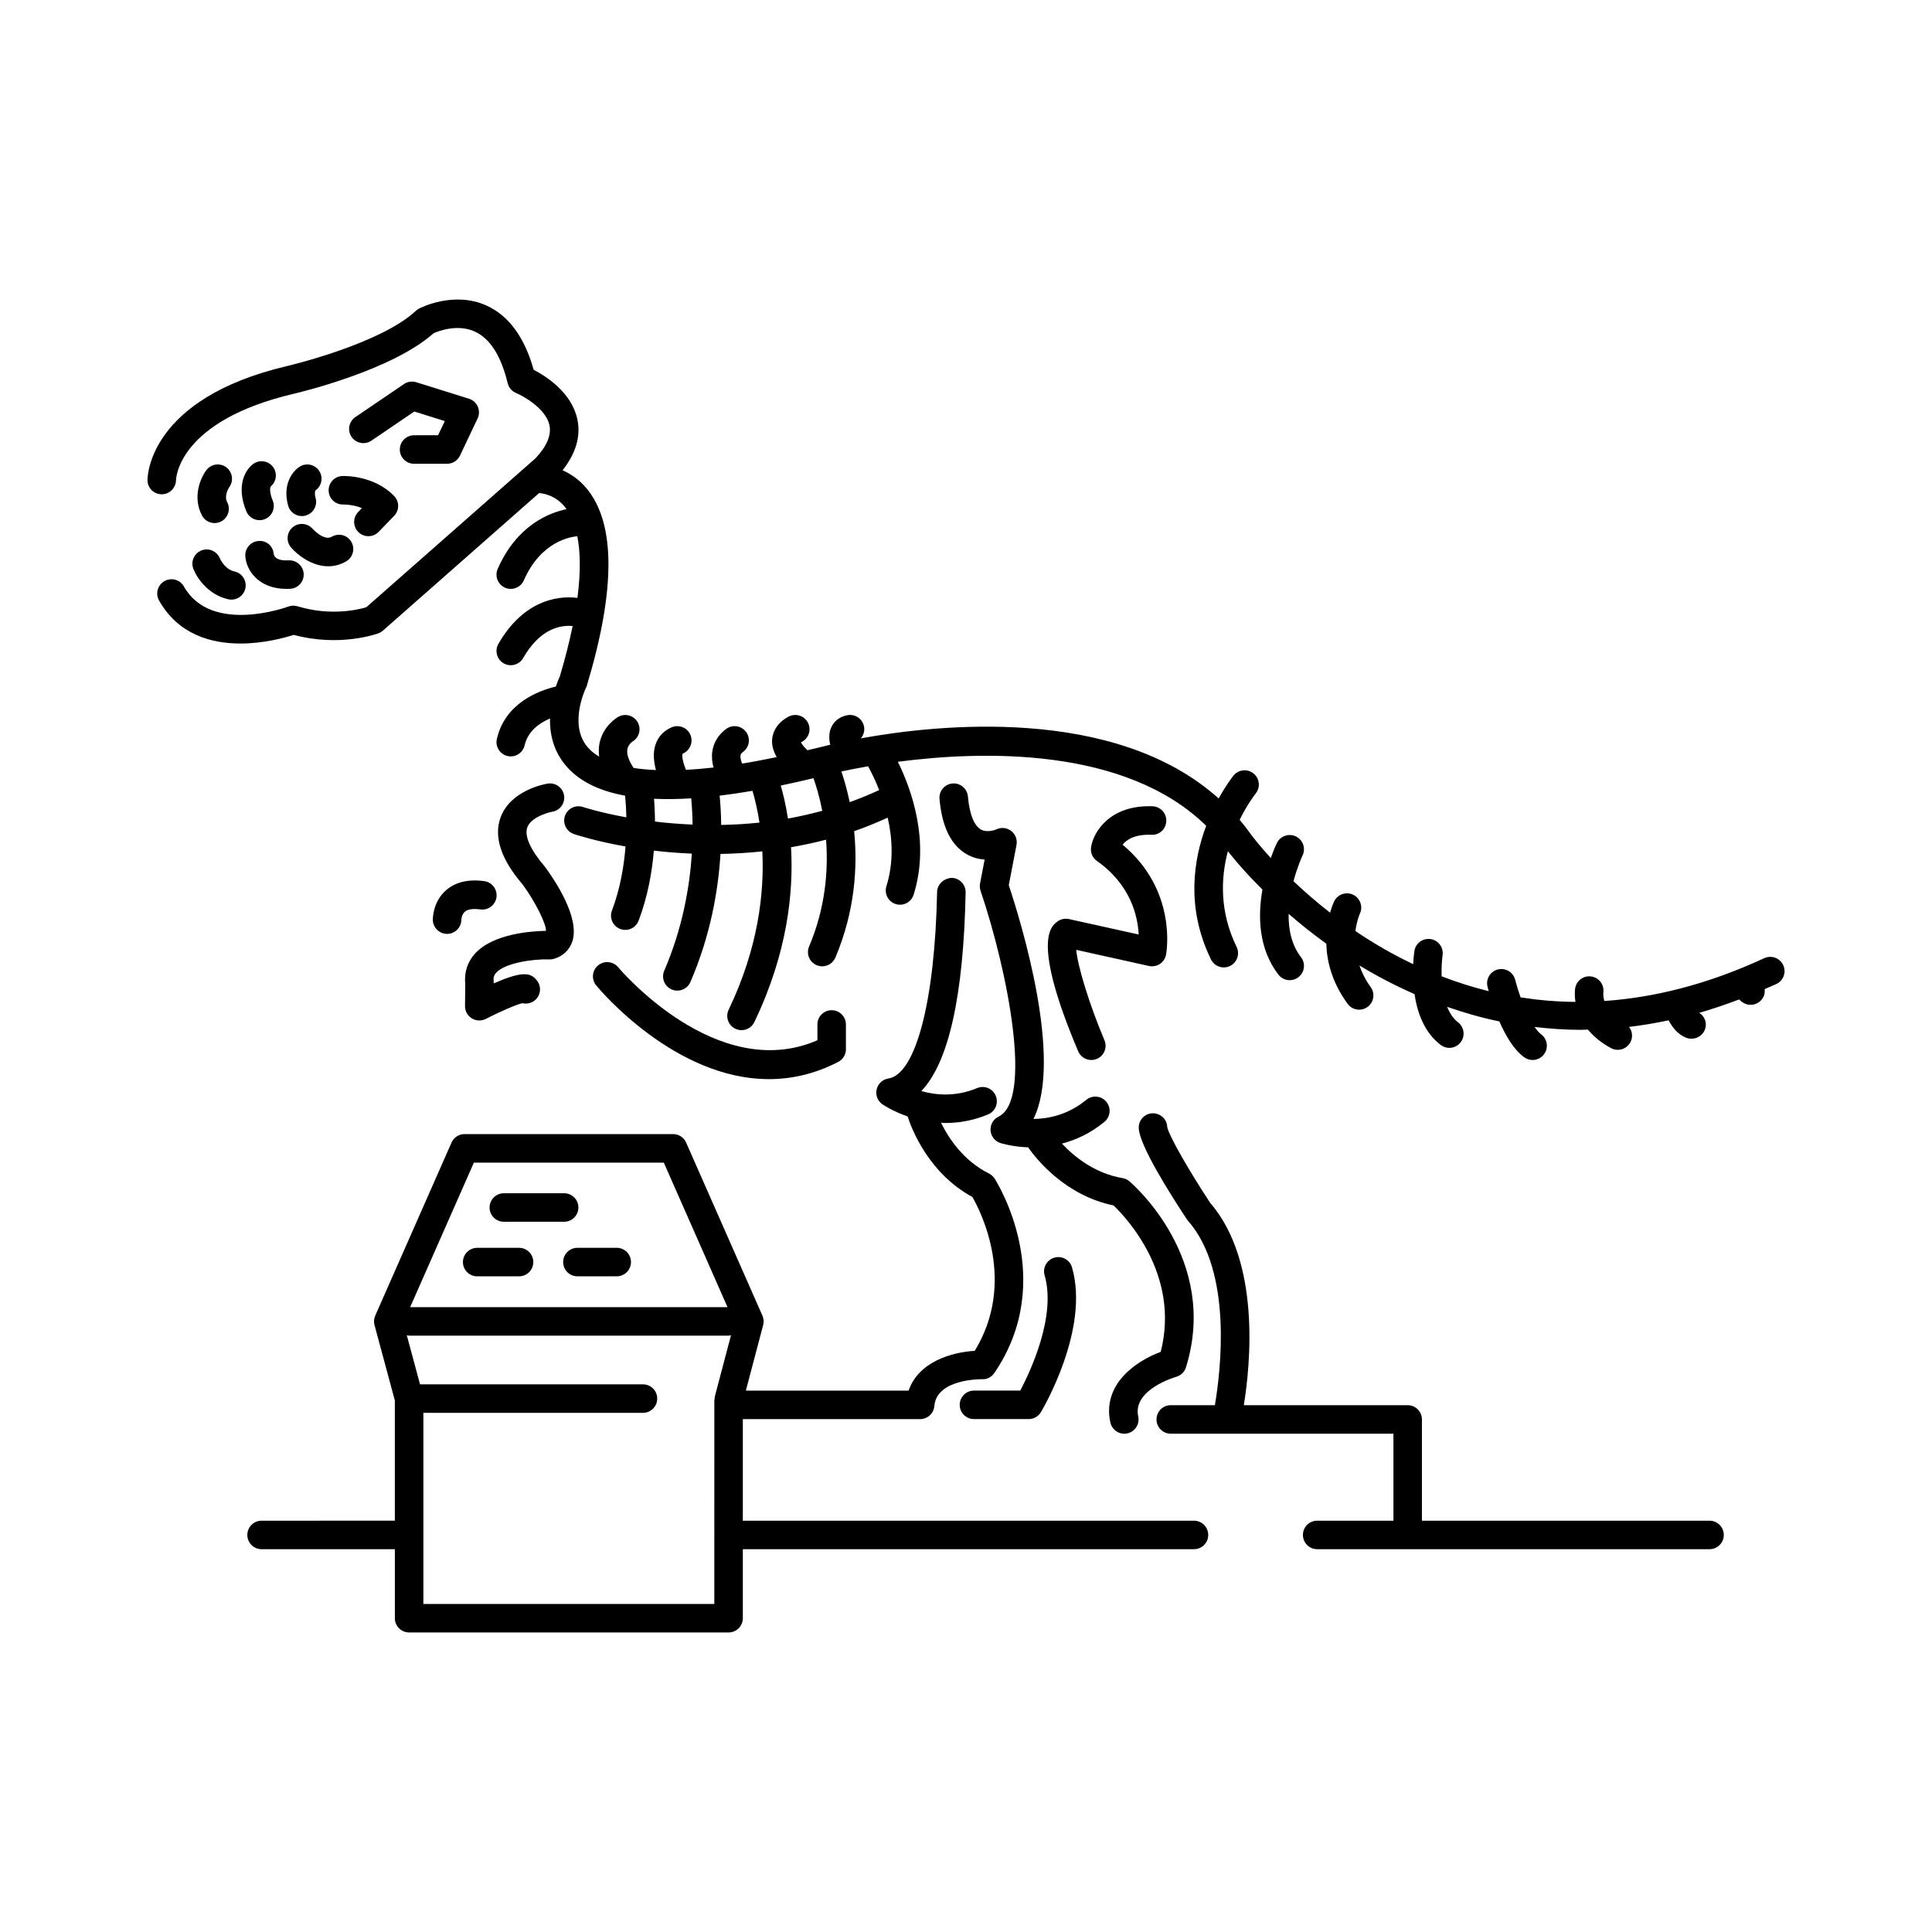
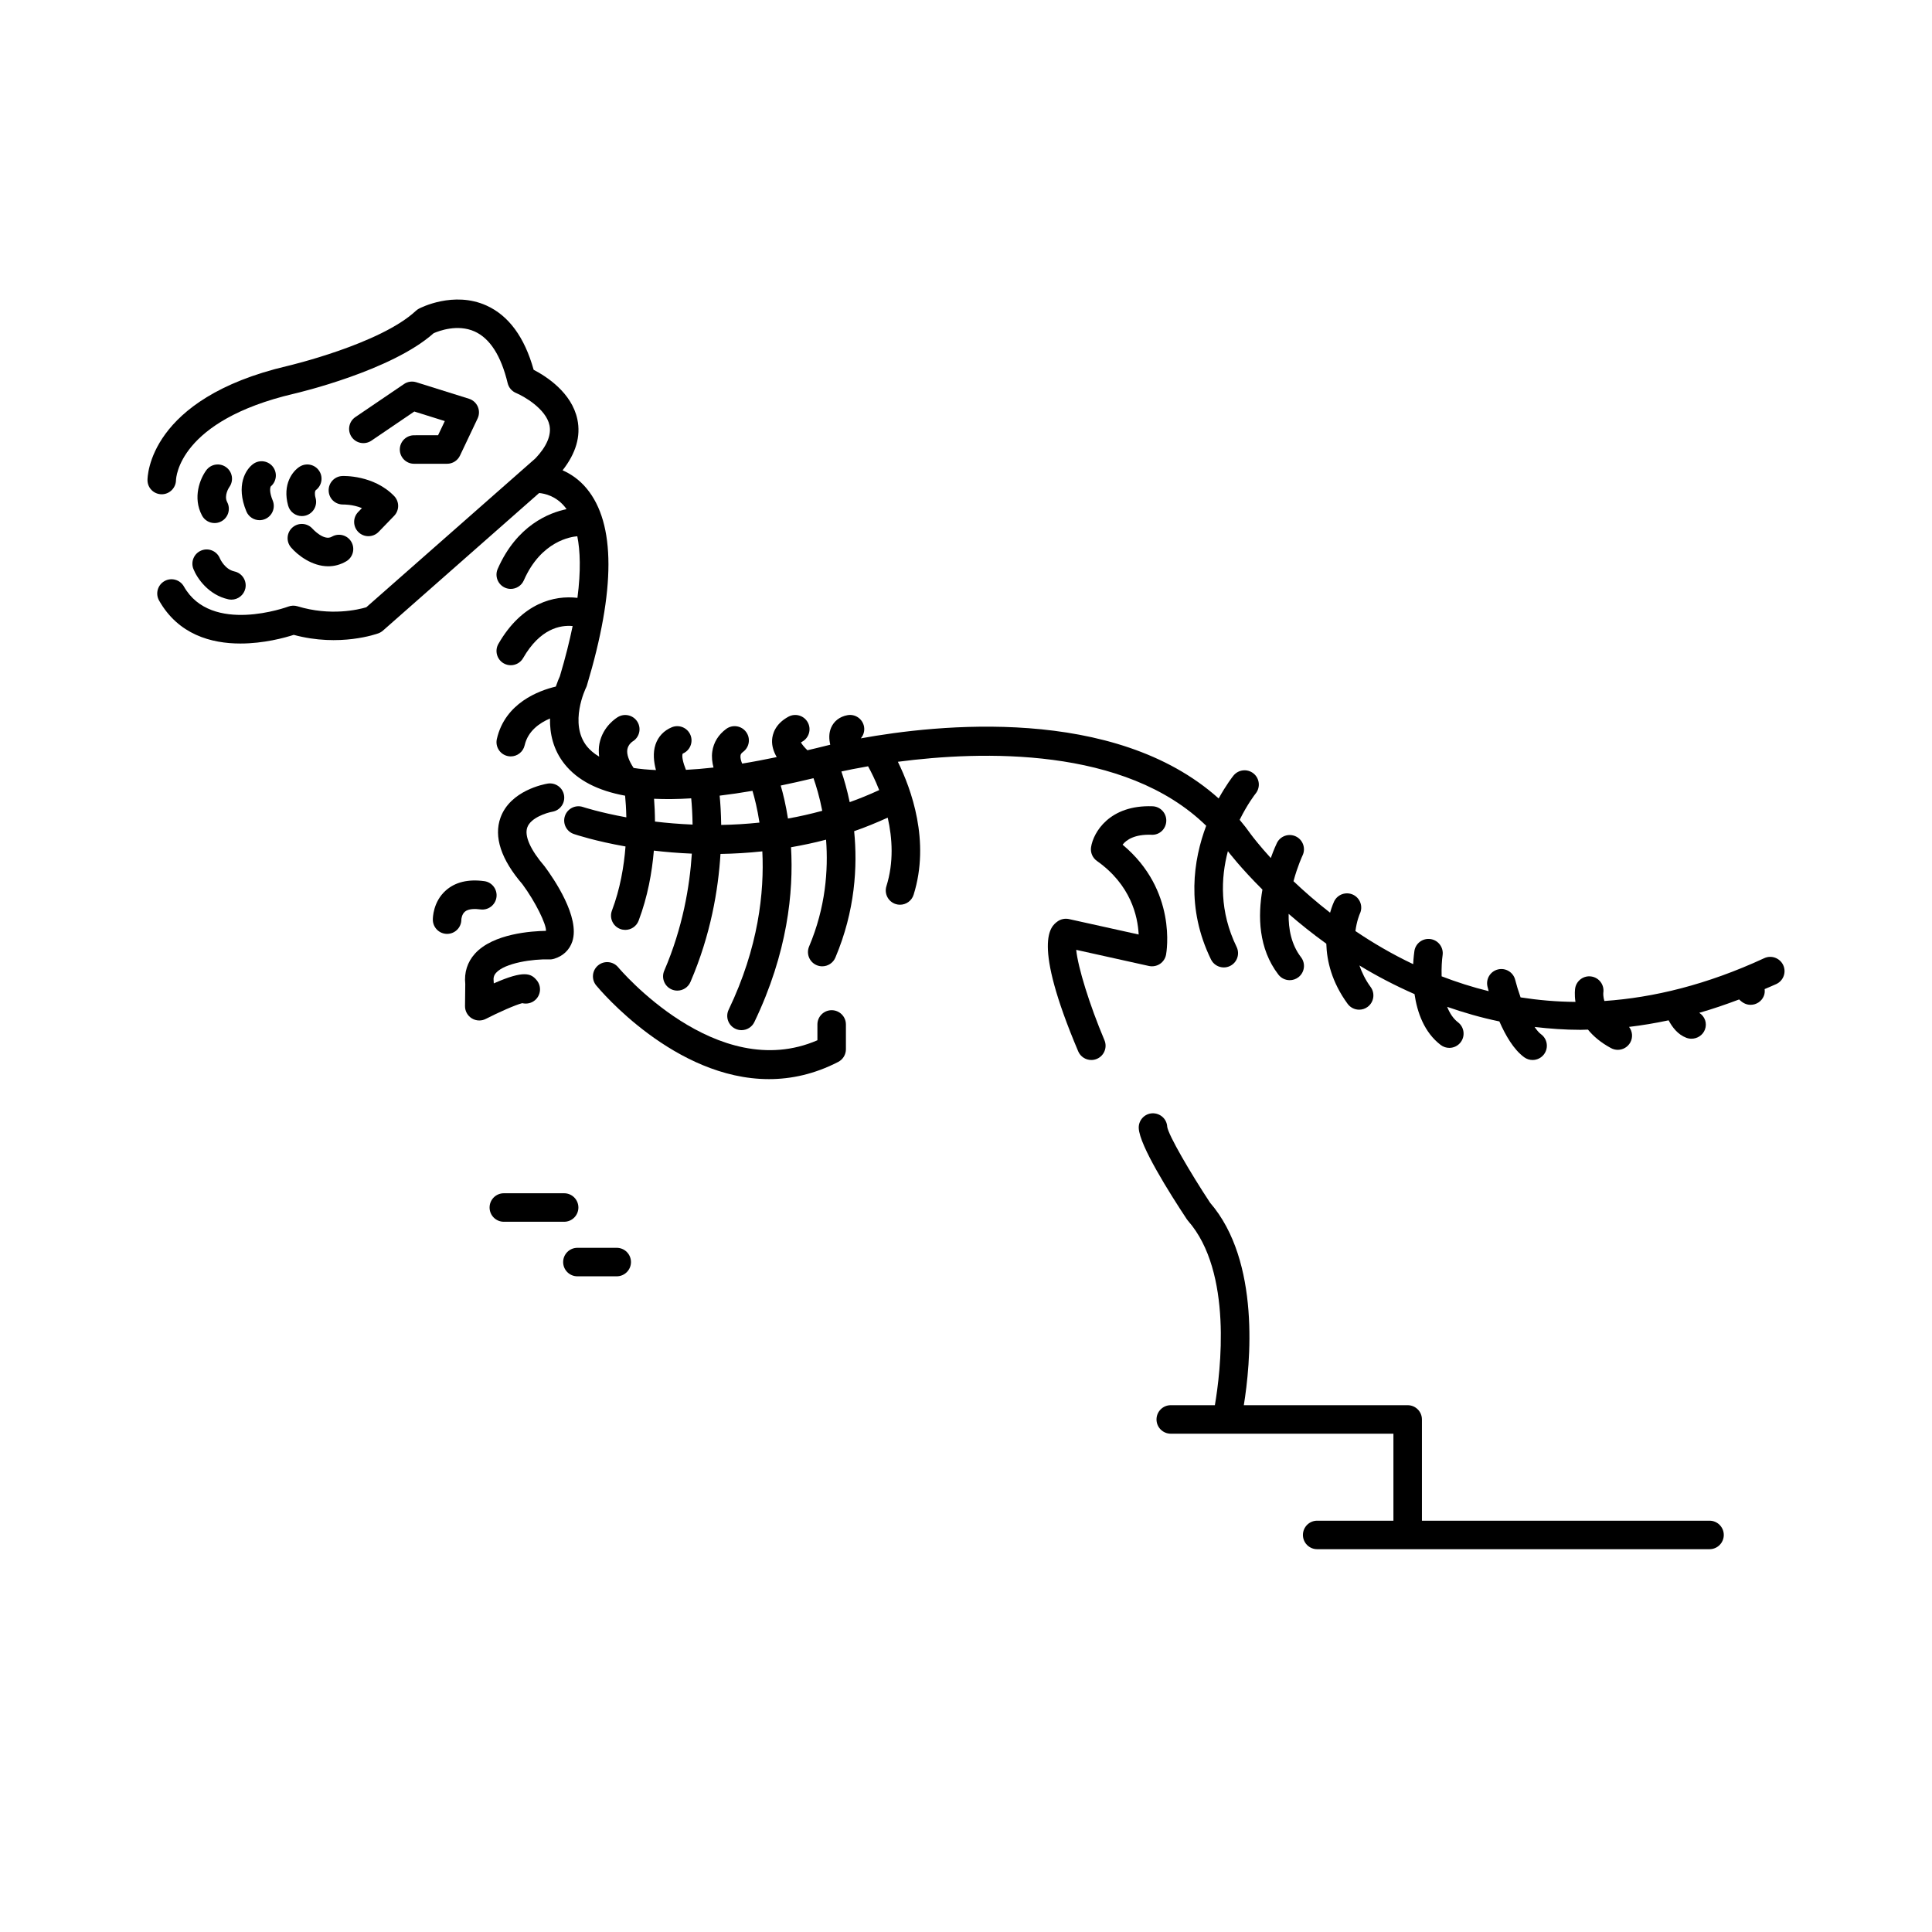
<svg xmlns="http://www.w3.org/2000/svg" fill="#000000" width="800px" height="800px" version="1.1" viewBox="144 144 512 512">
  <g>
    <path d="m203.95 267.83c-1.684-1.246-4.047-0.883-5.285 0.793-1.617 2.188-3.676 7.172-1.141 11.977 0.676 1.285 1.988 2.016 3.344 2.016 0.594 0 1.199-0.141 1.762-0.438 1.844-0.973 2.551-3.258 1.578-5.106-0.926-1.758 0.488-3.883 0.562-3.988 1.211-1.68 0.848-4.023-0.82-5.254z" />
    <path d="m211.15 266.92c-2.035 1.434-4.723 5.699-1.863 12.602 0.602 1.453 2.012 2.332 3.492 2.332 0.48 0 0.969-0.09 1.445-0.289 1.926-0.797 2.844-3.008 2.043-4.938-0.934-2.254-0.699-3.418-0.5-3.734 1.477-1.246 1.785-3.445 0.648-5.059-1.203-1.703-3.559-2.109-5.266-0.914z" />
    <path d="m195.25 294.77c0.961 2.453 3.996 6.906 9.277 8.055 0.27 0.059 0.539 0.086 0.805 0.086 1.738 0 3.305-1.207 3.691-2.977 0.441-2.035-0.852-4.051-2.891-4.496-2.574-0.562-3.805-3.328-3.859-3.461-0.777-1.922-2.961-2.867-4.883-2.106-1.945 0.762-2.906 2.953-2.141 4.898z" />
-     <path d="m216.54 290.79c-0.188-2.023-1.832-3.59-3.996-3.426-2.082 0.129-3.664 1.922-3.539 4.004 0.223 3.582 3.332 8.695 10.941 8.695 0.316 0 0.633-0.012 0.965-0.027 2.082-0.113 3.684-1.895 3.57-3.977-0.117-2.082-1.91-3.641-3.977-3.57-2.356 0.16-3.773-0.477-3.965-1.699z" />
    <path d="m226.85 284.15c-1.363-1.57-3.734-1.75-5.312-0.395-1.586 1.359-1.77 3.742-0.41 5.324 1.77 2.07 5.57 4.992 9.859 4.992 1.547 0 3.156-0.379 4.758-1.312 1.805-1.055 2.41-3.367 1.359-5.168-1.055-1.809-3.371-2.41-5.168-1.359-2.062 1.207-4.988-1.977-5.086-2.082z" />
    <path d="m228.63 268.86c-1.105-1.77-3.441-2.305-5.207-1.191-1.875 1.176-4.633 4.676-3.066 10.324 0.461 1.676 1.984 2.773 3.637 2.773 0.336 0 0.672-0.043 1.008-0.137 2.012-0.555 3.191-2.637 2.633-4.648-0.332-1.211-0.156-1.848 0.02-2.059 1.594-1.16 2.039-3.371 0.977-5.062z" />
    <path d="m234.69 270.15c-2.078 0.094-3.672 1.844-3.59 3.922 0.082 2.078 1.738 3.676 3.91 3.629 0.039 0.004 2.434-0.059 4.906 0.953l-1 1.035c-1.453 1.5-1.41 3.894 0.09 5.344 0.734 0.711 1.68 1.062 2.629 1.062 0.988 0 1.977-0.387 2.715-1.152l4.102-4.242c1.418-1.465 1.418-3.789-0.004-5.258-5.43-5.602-13.441-5.312-13.758-5.293z" />
    <path d="m611.54 397.93c-15.223 7.047-29.379 10.453-42.367 11.344-0.336-1.141-0.297-2-0.273-2.219 0.297-2.035-1.094-3.941-3.133-4.269-2.031-0.344-4 1.059-4.332 3.121-0.023 0.148-0.234 1.574 0.078 3.606-5.051-0.035-9.891-0.473-14.543-1.195-0.586-1.652-1.086-3.277-1.434-4.66-0.508-2.023-2.574-3.254-4.582-2.742-2.023 0.508-3.254 2.555-2.746 4.582 0.066 0.266 0.18 0.688 0.312 1.172-4.371-1.07-8.516-2.414-12.473-3.934-0.07-2.281 0.07-4.332 0.254-5.582 0.301-2.062-1.121-3.984-3.184-4.289-2.07-0.301-3.984 1.113-4.289 3.172-0.066 0.434-0.234 1.711-0.324 3.477-5.625-2.668-10.723-5.676-15.305-8.773 0.344-2.648 1.09-4.406 1.168-4.582 0.898-1.871 0.117-4.117-1.75-5.031-1.879-0.906-4.137-0.133-5.055 1.742-0.07 0.148-0.578 1.246-1.078 3-3.703-2.879-6.941-5.719-9.695-8.34 1.055-3.949 2.367-6.75 2.398-6.82 0.902-1.879 0.117-4.137-1.762-5.043-1.879-0.902-4.137-0.125-5.039 1.75-0.105 0.219-0.805 1.688-1.617 3.973-3.078-3.379-4.875-5.75-5.231-6.231-0.961-1.359-1.965-2.656-3.016-3.894 2.027-4.121 4.027-6.703 4.25-6.984 1.301-1.629 1.043-4.004-0.582-5.309-1.625-1.305-3.996-1.047-5.305 0.566-0.227 0.277-1.949 2.484-3.926 6.062-27.648-24.789-74.949-19.547-94.832-15.926 0.707-0.836 1.062-1.949 0.852-3.109-0.375-2.051-2.344-3.418-4.402-3.031-2.016 0.371-3.551 1.539-4.316 3.289-0.641 1.461-0.578 3.055-0.238 4.539-0.48 0.117-0.855 0.207-1.012 0.25-1.754 0.449-3.375 0.82-5.035 1.215-0.77-0.738-1.453-1.547-1.715-2.078 0.078-0.051 0.168-0.105 0.285-0.168 1.836-0.992 2.523-3.285 1.531-5.121-0.992-1.836-3.285-2.516-5.121-1.531-3.566 1.922-4.25 4.668-4.344 6.129-0.105 1.66 0.441 3.207 1.223 4.586-3.227 0.664-6.32 1.262-9.16 1.719-0.312-0.758-0.52-1.547-0.43-2.141 0.043-0.273 0.148-0.574 0.668-0.953 1.684-1.23 2.055-3.594 0.82-5.277-1.234-1.688-3.598-2.051-5.277-0.82-2.062 1.508-3.34 3.574-3.691 5.977-0.215 1.496-0.023 2.941 0.324 4.258-2.633 0.301-5.055 0.496-7.309 0.613-0.754-1.84-1.18-3.719-0.844-4.309 1.926-0.801 2.836-3.016 2.035-4.941-0.801-1.922-3.012-2.836-4.941-2.035-2.117 0.883-3.609 2.473-4.32 4.594-0.73 2.18-0.453 4.602 0.125 6.75-2.191-0.102-4.188-0.281-5.922-0.559-1.27-1.918-1.883-3.641-1.66-4.922 0.23-1.305 1.266-2.016 1.379-2.09 1.766-1.051 2.371-3.324 1.352-5.117-1.031-1.812-3.344-2.438-5.152-1.414-0.41 0.234-4.043 2.422-4.973 7.066-0.227 1.133-0.215 2.297-0.078 3.477-1.457-0.875-2.496-1.809-3.211-2.691-4.898-6.062-0.328-15.453-0.289-15.531 0.102-0.199 0.184-0.402 0.246-0.617 7.633-25.371 7.621-42.926-0.031-52.188-2.016-2.438-4.273-3.91-6.406-4.856 3.535-4.5 4.863-9.031 3.918-13.504-1.5-7.106-8.25-11.402-11.586-13.129-2.414-8.648-6.621-14.375-12.516-17.035-8.707-3.926-17.516 0.637-17.887 0.832-0.297 0.156-0.566 0.352-0.812 0.578-9.445 8.812-33.762 14.547-34.016 14.605-36.879 8.633-37.113 29.414-37.105 30.297 0.02 2.062 1.688 3.699 3.75 3.711h0.027c2.051 0 3.731-1.668 3.777-3.723 0.016-0.641 0.723-15.777 31.266-22.926 1.066-0.246 25.855-6.09 37.008-16.031 1.367-0.605 6.348-2.5 10.879-0.457 4.055 1.832 6.992 6.434 8.742 13.691 0.281 1.176 1.113 2.144 2.231 2.609 2.004 0.828 7.926 4.176 8.848 8.543 0.555 2.641-0.773 5.668-3.719 8.773l-44.824 39.465c-2.098 0.629-9.465 2.402-18.23-0.262-0.793-0.242-1.652-0.215-2.434 0.078-0.203 0.074-20.414 7.516-27.672-5.32-1.027-1.816-3.332-2.461-5.148-1.43-1.816 1.027-2.457 3.332-1.43 5.148 5.113 9.047 13.855 11.395 21.551 11.395 6.203 0 11.73-1.523 14.133-2.297 12.195 3.297 22.035-0.262 22.461-0.418 0.434-0.164 0.832-0.402 1.18-0.707l41.391-36.461c1.5 0.133 4.422 0.773 6.797 3.644 0.156 0.188 0.312 0.41 0.473 0.629-4.606 0.949-13.168 4.258-18.25 15.836-0.836 1.91 0.031 4.141 1.945 4.981 0.496 0.215 1.008 0.316 1.516 0.316 1.453 0 2.84-0.844 3.465-2.262 4.602-10.492 12.629-11.574 14.172-11.684 0.762 3.828 0.973 9.117 0.035 16.324-6.07-0.734-14.684 1.297-20.945 12.191-1.039 1.809-0.414 4.117 1.395 5.16 0.594 0.34 1.238 0.5 1.879 0.5 1.305 0 2.582-0.68 3.277-1.898 4.5-7.828 9.871-8.793 13.121-8.488-0.816 3.973-1.902 8.363-3.383 13.309-0.223 0.48-0.641 1.449-1.074 2.731-4.484 1.062-13.449 4.348-15.625 13.887-0.465 2.035 0.809 4.062 2.84 4.523 0.281 0.066 0.566 0.098 0.844 0.098 1.723 0 3.281-1.188 3.68-2.938 0.867-3.797 3.941-5.922 6.719-7.113-0.078 3.918 0.801 8.27 3.894 12.125 3.398 4.234 8.723 7.004 16.008 8.336 0.141 1.453 0.281 3.398 0.328 5.738-7.043-1.285-11.352-2.695-11.484-2.738-1.969-0.668-4.117 0.395-4.789 2.367-0.668 1.977 0.387 4.121 2.363 4.789 0.602 0.203 5.672 1.883 13.691 3.301-0.406 5.258-1.414 11.219-3.598 16.996-0.738 1.949 0.246 4.129 2.199 4.871 0.438 0.164 0.891 0.242 1.336 0.242 1.523 0 2.961-0.93 3.535-2.441 2.41-6.375 3.555-12.844 4.039-18.57 3.106 0.367 6.477 0.652 10.066 0.801-0.566 8.695-2.422 19.668-7.316 31.027-0.824 1.918 0.059 4.141 1.977 4.965 0.488 0.211 0.992 0.309 1.492 0.309 1.465 0 2.856-0.855 3.473-2.281 5.391-12.512 7.387-24.484 7.965-33.941 3.562-0.059 7.266-0.273 11.09-0.684 0.535 10.785-0.988 25.426-8.926 41.973-0.902 1.879-0.109 4.137 1.773 5.039 0.527 0.254 1.082 0.371 1.633 0.371 1.406 0 2.762-0.789 3.41-2.144 8.805-18.348 10.414-34.469 9.715-46.328 3.055-0.535 6.148-1.176 9.289-2.008 0.613 8.07-0.125 17.969-4.5 28.312-0.812 1.922 0.086 4.137 2.012 4.953 0.48 0.203 0.98 0.297 1.469 0.297 1.473 0 2.875-0.867 3.484-2.309 5.25-12.41 5.902-24.168 4.977-33.504 2.957-1.016 5.926-2.246 8.895-3.586 1.242 5.488 1.629 11.859-0.348 18.172-0.621 1.992 0.488 4.109 2.477 4.734 0.375 0.117 0.754 0.172 1.129 0.172 1.609 0 3.102-1.031 3.606-2.648 4.438-14.18-0.633-28.035-4.172-35.234 22.043-2.894 60.148-4.106 81.707 16.957-3.387 9.031-5.391 21.75 1.266 35.418 0.656 1.344 2 2.125 3.398 2.125 0.555 0 1.121-0.121 1.652-0.383 1.879-0.914 2.656-3.176 1.746-5.051-4.566-9.379-4.188-18.293-2.312-25.379 0 0 0.004 0.004 0.004 0.004 0.129 0.176 3.328 4.387 9.148 10.18-1.219 6.957-1.094 15.605 4.234 22.531 0.746 0.969 1.863 1.477 3 1.477 0.805 0 1.613-0.254 2.301-0.781 1.656-1.273 1.965-3.644 0.695-5.301-2.574-3.348-3.356-7.481-3.285-11.5 2.957 2.566 6.266 5.234 9.984 7.91 0.133 4.621 1.465 10.215 5.648 15.938 0.742 1.012 1.891 1.551 3.055 1.551 0.773 0 1.555-0.234 2.227-0.727 1.684-1.23 2.055-3.594 0.82-5.277-1.434-1.961-2.32-3.871-2.977-5.715 4.481 2.723 9.352 5.285 14.605 7.594 0.715 4.852 2.562 10.129 6.93 13.469 0.684 0.523 1.492 0.777 2.293 0.777 1.137 0 2.262-0.512 3.004-1.484 1.266-1.656 0.953-4.031-0.707-5.297-1.289-0.988-2.207-2.438-2.867-4.09 4.406 1.527 8.992 2.867 13.836 3.863 1.605 3.672 3.785 7.465 6.578 9.496 0.672 0.488 1.449 0.723 2.223 0.723 1.168 0 2.32-0.539 3.059-1.555 1.227-1.688 0.855-4.051-0.832-5.277-0.562-0.41-1.129-1.102-1.691-1.922 3.953 0.457 7.996 0.762 12.195 0.762 0.641 0 1.297-0.043 1.945-0.055 1.41 1.73 3.379 3.434 6.121 4.906 0.566 0.305 1.18 0.449 1.785 0.449 1.344 0 2.648-0.723 3.332-1.988 0.727-1.355 0.531-2.945-0.348-4.09 3.426-0.402 6.926-0.988 10.484-1.742 0.953 1.812 2.434 3.769 4.676 4.621 0.449 0.172 0.914 0.254 1.375 0.254 1.531 0 2.992-0.906 3.566-2.41 0.652-1.711-0.023-3.516-1.5-4.453 3.461-0.984 6.996-2.195 10.574-3.543 0.449 0.449 0.949 0.855 1.559 1.117 0.484 0.211 0.988 0.305 1.484 0.305 1.469 0 2.863-0.859 3.477-2.293 0.266-0.617 0.301-1.254 0.234-1.875 1.027-0.449 2.043-0.852 3.082-1.332 1.895-0.875 2.719-3.121 1.844-5.016-0.895-1.895-3.141-2.723-5.031-1.84zm-294.21-42.246c3.035 0.141 6.309 0.105 9.848-0.117 0.168 1.742 0.324 4.098 0.363 6.957-3.57-0.152-6.906-0.43-9.965-0.801-0.016-2.32-0.117-4.363-0.246-6.039zm17.793 6.934c-0.043-3.164-0.215-5.789-0.41-7.762 2.769-0.336 5.664-0.758 8.699-1.277 0.578 1.91 1.297 4.793 1.855 8.418-3.496 0.367-6.879 0.562-10.145 0.621zm17.695-1.699c-0.566-3.617-1.277-6.559-1.922-8.742 2.789-0.574 5.703-1.234 8.688-1.945 0.699 1.988 1.602 4.926 2.32 8.641-3.062 0.828-6.094 1.52-9.086 2.047zm24.176-7.539c-2.606 1.203-5.211 2.269-7.816 3.199-0.691-3.312-1.492-6.059-2.199-8.129 1.574-0.348 4.016-0.844 7.07-1.375 0.805 1.465 1.895 3.621 2.945 6.305z" />
    <path d="m267.3 404.78-0.066 5.836c-0.016 1.324 0.664 2.559 1.789 3.254 0.609 0.375 1.297 0.566 1.988 0.566 0.59 0 1.184-0.137 1.723-0.414 3.398-1.746 7.918-3.746 9.664-4.172 1.137 0.277 2.387 0.043 3.352-0.762 1.602-1.336 1.816-3.719 0.48-5.32-1.473-1.77-3.285-2.742-11.371 0.84 0-0.172-0.012-0.344-0.031-0.516-0.125-0.961 0.066-1.645 0.641-2.289 2.34-2.609 9.723-3.699 14.199-3.555 0.434 0.02 0.793-0.047 1.172-0.16 2.371-0.715 4.086-2.34 4.828-4.582 2.129-6.414-4.934-16.68-7.32-19.891-3.785-4.402-5.422-8.078-4.609-10.352 0.926-2.594 5.207-3.894 6.644-4.148 2.051-0.348 3.438-2.289 3.094-4.348-0.344-2.055-2.289-3.445-4.348-3.106-1.004 0.168-9.891 1.844-12.488 9.012-1.844 5.094 0.164 11.105 5.805 17.652 3.516 4.75 6.379 10.711 6.242 12.363-3.629 0.051-14.004 0.68-18.84 6.062-1.992 2.215-2.867 4.984-2.547 8.027z" />
-     <path d="m411.98 364.21c-1.141-0.875-2.66-1.035-3.945-0.41-0.023 0.012-2.352 1.016-4.102 0.016-1.809-1.031-3.023-4.137-3.426-8.746-0.18-2.082-2.043-3.633-4.09-3.438-2.078 0.18-3.617 2.012-3.438 4.09 0.637 7.367 3.066 12.297 7.211 14.66 1.613 0.922 3.25 1.312 4.75 1.414l-1.215 6.328c-0.125 0.641-0.078 1.305 0.129 1.922 7.293 21.559 13.855 55.492 4.781 59.867-1.387 0.668-2.231 2.113-2.129 3.652 0.102 1.539 1.125 2.859 2.59 3.344 0.266 0.086 3.156 0.996 7.363 1.145 2.148 3.07 9.801 12.758 22.641 15.398 3.371 3.227 17.719 18.414 12.5 38.805-6.508 2.41-15.551 8.539-13.348 18.715 0.383 1.77 1.949 2.981 3.691 2.981 0.262 0 0.531-0.027 0.801-0.086 2.039-0.441 3.336-2.453 2.894-4.492-1.551-7.172 9.938-10.473 10.043-10.5 1.246-0.344 2.231-1.293 2.613-2.527 8.875-28.602-14.016-48.457-14.992-49.289-0.516-0.441-1.145-0.734-1.816-0.848-7.445-1.258-12.895-5.766-16.062-9.145 3.641-0.953 7.519-2.684 11.254-5.758 1.609-1.324 1.844-3.707 0.516-5.32-1.328-1.613-3.707-1.84-5.32-0.516-4.844 3.988-10.051 5.019-13.996 5.066 7.828-15.809-3.188-51.863-6.543-61.965l2.051-10.66c0.266-1.398-0.277-2.832-1.406-3.703z" />
    <path d="m424.2 388.23c-1.691 1.273-6.848 5.152 5.531 34.375 0.609 1.441 2.008 2.305 3.481 2.305 0.488 0 0.988-0.098 1.473-0.301 1.922-0.812 2.82-3.031 2.004-4.953-3.981-9.406-7.035-19.359-7.481-23.938l19.277 4.277c0.992 0.211 2.043 0.023 2.898-0.539s1.445-1.453 1.633-2.457c0.137-0.727 2.981-17.074-11.52-29.148 1.031-1.324 3.223-2.789 7.676-2.633 2.129 0.121 3.836-1.559 3.906-3.644 0.07-2.086-1.562-3.836-3.644-3.906-11.406-0.414-15.684 6.91-16.289 10.828-0.219 1.418 0.383 2.836 1.555 3.664 8.977 6.34 10.824 14.652 11.059 19.492l-18.469-4.09c-1.074-0.23-2.203 0.004-3.09 0.668z" />
    <path d="m347.77 429.98c5.891 0 12.074-1.316 18.355-4.555 1.258-0.648 2.051-1.945 2.051-3.359v-6.574c0-2.086-1.691-3.777-3.777-3.777-2.086 0-3.777 1.691-3.777 3.777v4.188c-26.75 11.609-52.531-19.023-52.797-19.34-1.332-1.605-3.711-1.832-5.32-0.508-1.605 1.328-1.836 3.707-0.508 5.316 1.02 1.234 20.828 24.832 45.773 24.832z" />
    <path d="m272.33 377.51c-4.254-0.574-7.676 0.25-10.172 2.457-3.406 3.012-3.457 7.305-3.453 7.785 0.023 2.07 1.711 3.738 3.777 3.738h0.043c2.086-0.023 3.758-1.73 3.738-3.82 0-0.012 0.082-1.312 0.902-2.035 0.957-0.855 2.789-0.812 4.156-0.629 2.066 0.281 3.969-1.172 4.25-3.238 0.277-2.078-1.172-3.981-3.242-4.258z" />
    <path d="m253.73 259.35c-2.086 0-3.777 1.691-3.777 3.777 0 2.086 1.691 3.777 3.777 3.777h8.754c1.457 0 2.789-0.84 3.414-2.16l4.672-9.844c0.469-0.988 0.488-2.129 0.047-3.133-0.438-1.004-1.289-1.766-2.332-2.094l-13.969-4.375c-1.105-0.344-2.305-0.172-3.254 0.48l-12.887 8.754c-1.727 1.172-2.176 3.523-1.004 5.25 1.172 1.723 3.523 2.168 5.25 1.004l11.375-7.727 8.082 2.531-1.785 3.758z" />
-     <path d="m402.11 512.52c-2.086 0-3.777 1.691-3.777 3.777 0 2.086 1.691 3.777 3.777 3.777h14.5c1.328 0 2.562-0.699 3.242-1.84 0.535-0.891 12.988-22 8.238-38.363-0.582-2.004-2.684-3.164-4.68-2.574-2.004 0.582-3.16 2.68-2.574 4.68 3.129 10.781-3.766 25.434-6.453 30.539z" />
    <path d="m597.04 547h-76.215v-26.832c0-2.086-1.691-3.777-3.777-3.777h-43.422c1.758-10.848 4.492-38.105-8.941-53.656-5.254-7.961-11.039-17.906-11.359-20.109-0.098-2.082-1.836-3.656-3.957-3.59-2.082 0.098-3.691 1.871-3.59 3.957 0.219 4.562 8.078 17.074 12.742 24.121 0.098 0.145 0.199 0.277 0.312 0.41 11.91 13.551 8.629 40.035 7.121 48.867h-11.691c-2.086 0-3.777 1.691-3.777 3.777 0 2.086 1.691 3.777 3.777 3.777h59.008v23.055h-20.207c-2.086 0-3.777 1.691-3.777 3.777 0 2.086 1.691 3.777 3.777 3.777h103.98c2.086 0 3.777-1.691 3.777-3.777 0-2.082-1.695-3.777-3.781-3.777z" />
    <path d="m277.52 467.78h15.984c2.086 0 3.777-1.691 3.777-3.777s-1.691-3.777-3.777-3.777h-15.984c-2.086 0-3.777 1.691-3.777 3.777s1.691 3.777 3.777 3.777z" />
    <path d="m293.24 478.46c0 2.086 1.691 3.777 3.777 3.777h10.422c2.086 0 3.777-1.691 3.777-3.777 0-2.086-1.691-3.777-3.777-3.777h-10.422c-2.082 0-3.777 1.691-3.777 3.777z" />
-     <path d="m270.46 482.24h11.094c2.086 0 3.777-1.691 3.777-3.777 0-2.086-1.691-3.777-3.777-3.777h-11.094c-2.086 0-3.777 1.691-3.777 3.777 0 2.082 1.691 3.777 3.777 3.777z" />
-     <path d="m213.32 547c-2.086 0-3.777 1.691-3.777 3.777 0 2.086 1.691 3.777 3.777 3.777h35.32v18.289c0 2.086 1.691 3.777 3.777 3.777h84.664c2.086 0 3.777-1.691 3.777-3.777v-18.289h119.56c2.086 0 3.777-1.691 3.777-3.777 0-2.086-1.691-3.777-3.777-3.777h-119.56v-26.922h46.988c1.965 0 3.602-1.504 3.766-3.465 0.609-7.32 12.555-7.098 12.676-7.113 1.246 0.113 2.512-0.582 3.234-1.652 16.84-24.766 0.75-50.438 0.055-51.516-0.367-0.574-0.883-1.035-1.492-1.34-6.762-3.383-10.66-9.301-12.703-13.457 0.402 0.016 0.777 0.07 1.191 0.07 3.453 0 7.266-0.613 11.266-2.269 1.93-0.797 2.848-3.008 2.047-4.934-0.797-1.926-3-2.852-4.934-2.047-5.75 2.383-11 1.871-14.785 0.781 7.25-7.594 11.188-25.219 11.734-52.633 0.043-2.09-1.617-3.812-3.703-3.856-1.949 0.094-3.812 1.617-3.856 3.703-0.574 28.926-5.644 48.344-12.914 49.465-1.523 0.234-2.75 1.371-3.102 2.867-0.355 1.5 0.238 3.062 1.5 3.953 0.227 0.16 2.738 1.859 6.699 3.231 1.164 3.586 5.68 15.098 17.18 21.359 2.359 4.137 11.664 22.656 0.613 40.758-6.09 0.355-14.895 2.887-17.523 10.539h-43.133l4.586-17.375c0.219-0.828 0.148-1.703-0.195-2.488l-20.219-45.859c-0.602-1.371-1.957-2.254-3.457-2.254h-55.262c-1.5 0-2.856 0.883-3.457 2.254l-20.215 45.855c-0.348 0.789-0.414 1.676-0.191 2.508l5.387 19.973v31.859zm119.98 22.07h-77.105v-50.652h58.199c2.086 0 3.777-1.691 3.777-3.777s-1.691-3.777-3.777-3.777l-59.082-0.004-3.512-13.023c0.207 0.035 0.398 0.125 0.617 0.125h84.664c0.23 0 0.426-0.09 0.645-0.129l-4.297 16.281c-0.043 0.164-0.008 0.32-0.027 0.484-0.023 0.164-0.098 0.309-0.098 0.477zm-63.719-116.96h50.336l16.883 38.301-84.105-0.004z" />
  </g>
</svg>